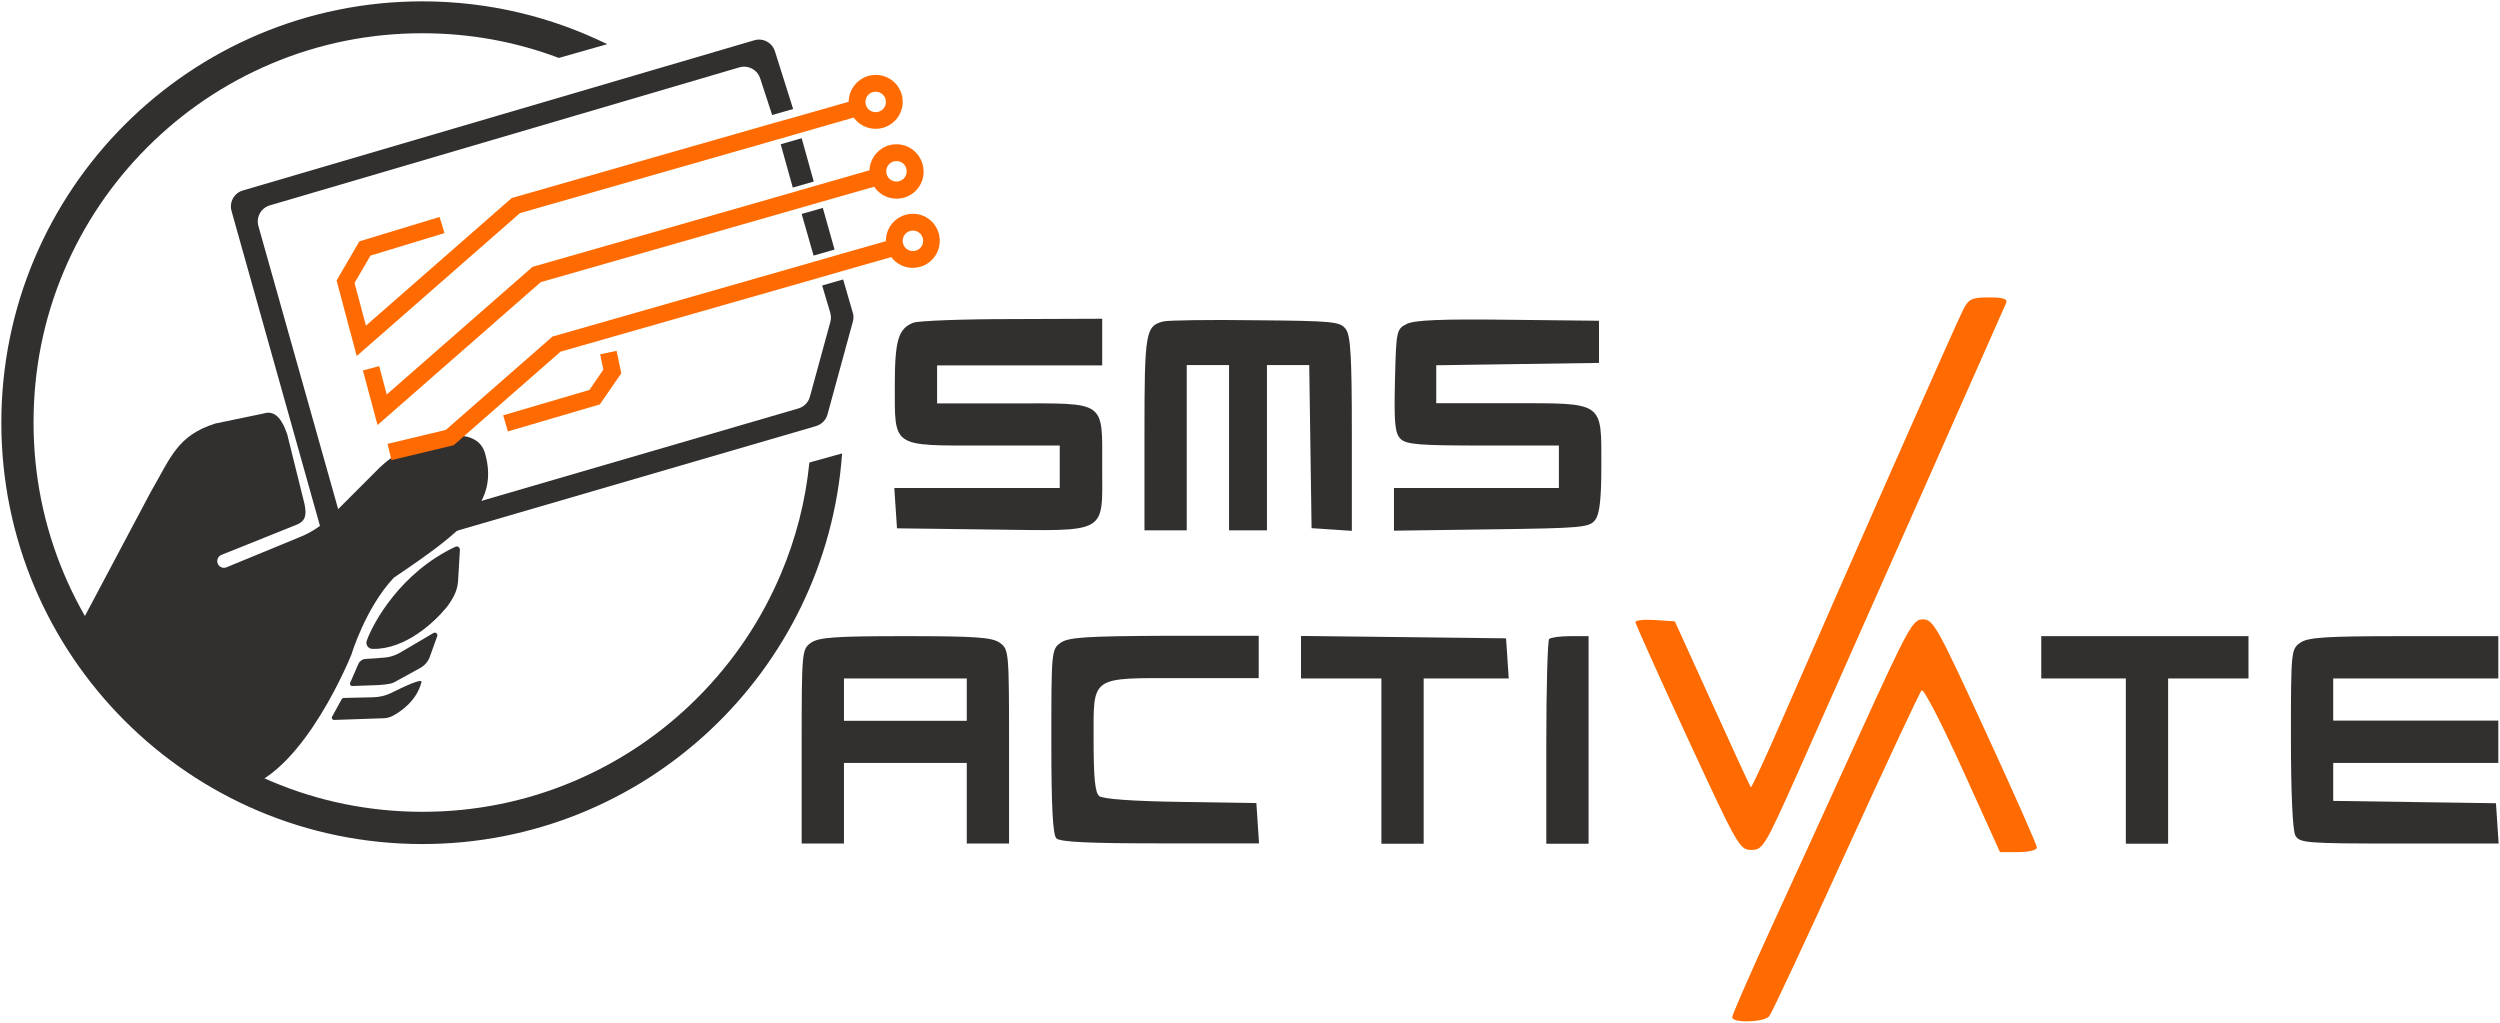
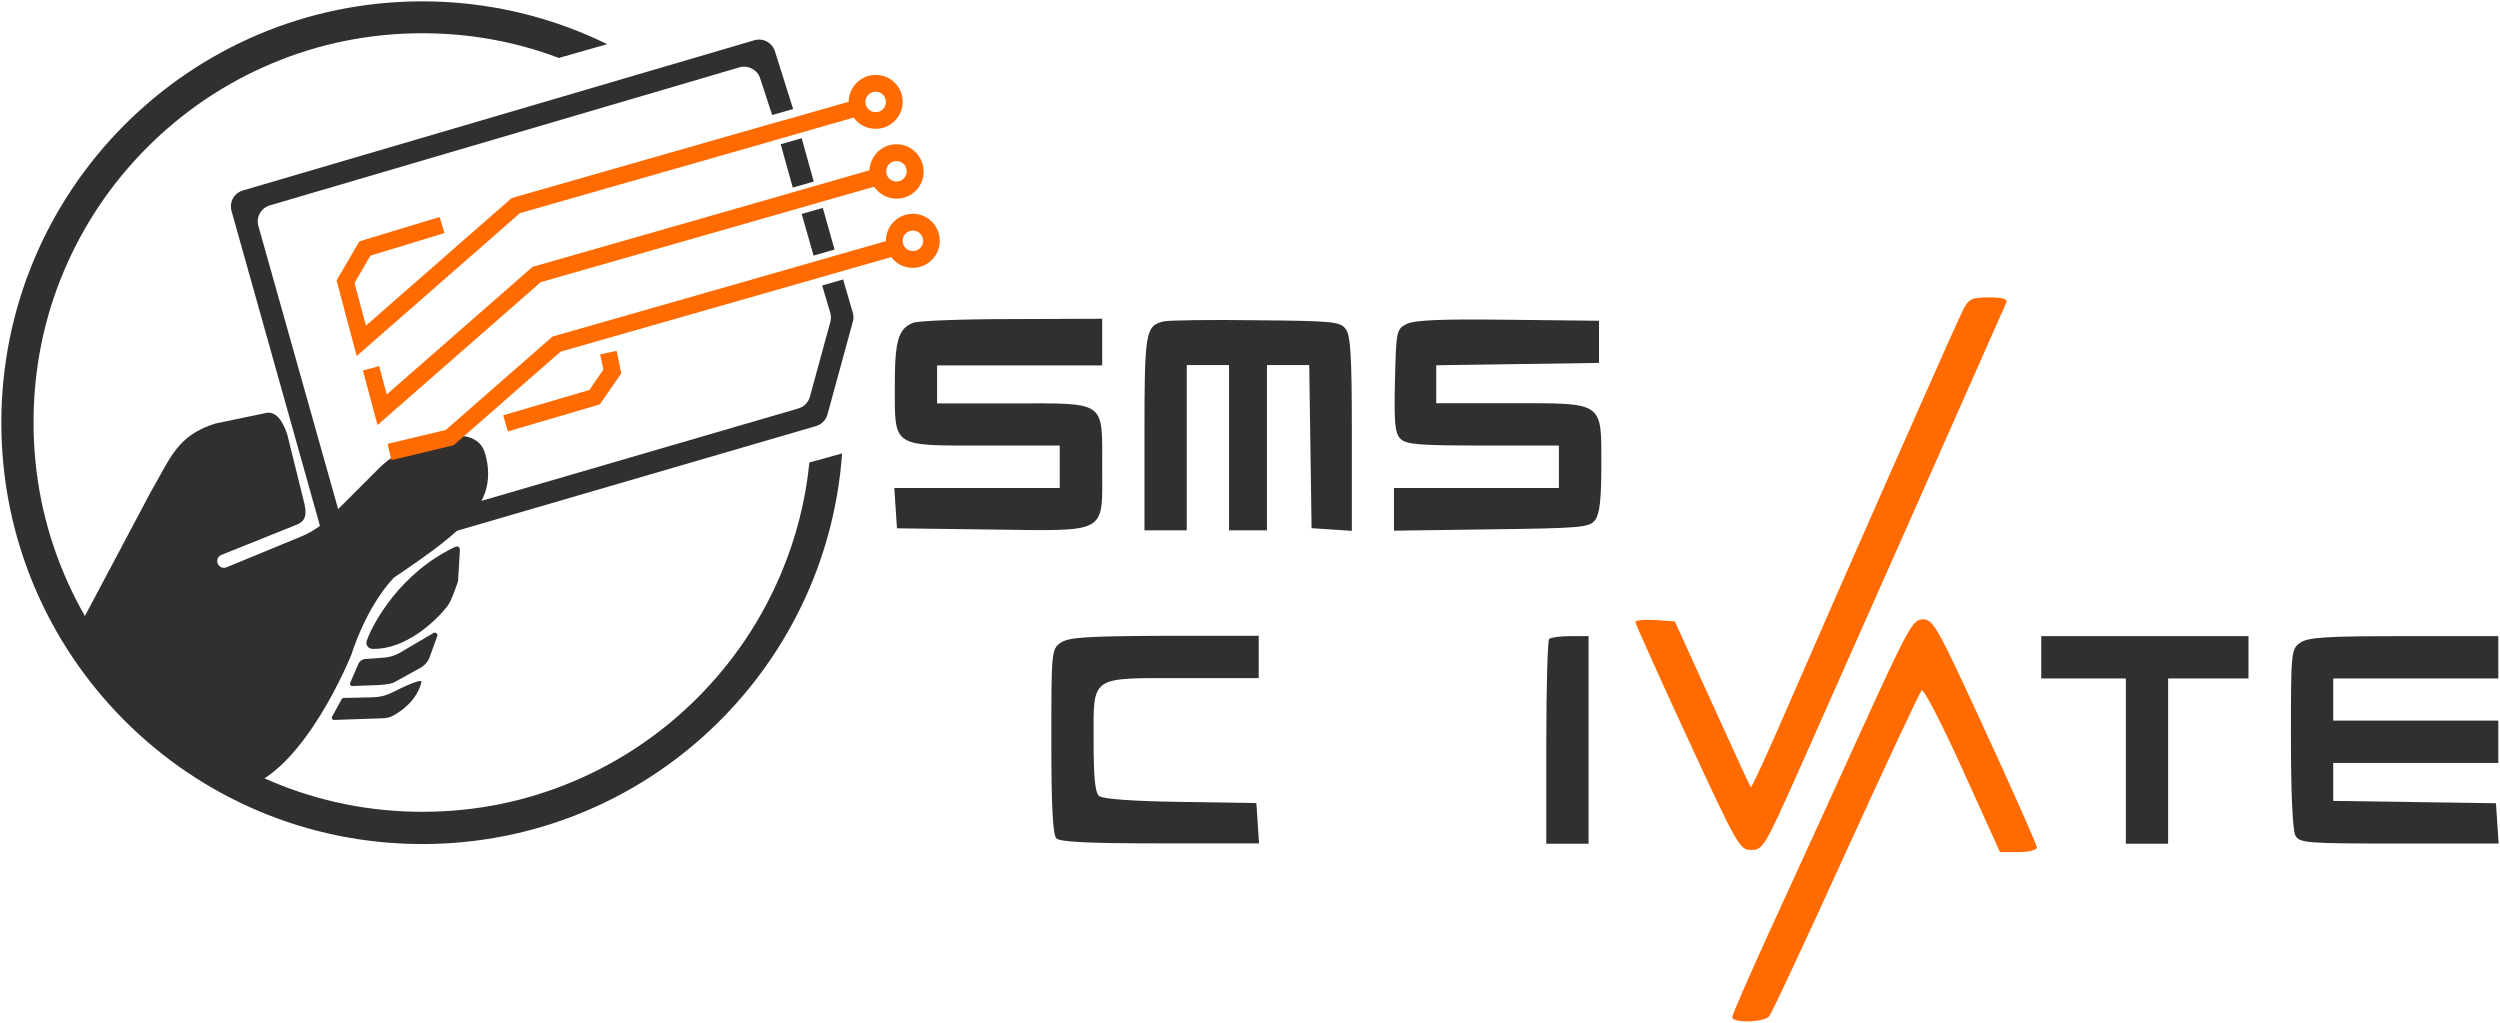
<svg xmlns="http://www.w3.org/2000/svg" width="1896" height="776" viewBox="0 0 1896 776" fill="none">
  <path d="M57.904 479.394L114.148 373.429C129.418 347.192 134.253 330.38 163.266 321.21L200.041 313.569C209.584 310.512 214.674 320.064 217.855 329.489L230.835 381.835C232.489 389.477 232.362 394.953 225.109 397.882L167.974 420.808C165.429 421.827 164.157 424.629 165.047 427.176C165.938 429.978 169.119 431.379 171.792 430.232L228.035 407.053C236.434 403.614 244.069 398.519 250.558 392.024L287.969 354.579C295.731 347.192 304.893 341.334 314.819 337.258C333.397 329.744 362.282 324.012 367.881 343.881C378.316 380.943 353.248 401.321 298.658 438.129C277.153 461.054 266.592 496.206 266.592 496.206C266.592 496.206 231.725 583.831 185.534 597.459C139.089 611.087 57.904 479.394 57.904 479.394Z" fill="#322F2F" />
-   <path d="M278.16 485.888C282.868 472.515 303.737 434.179 345.347 414.692C347.256 413.801 348.91 415.202 348.783 417.239L347.383 440.929C347.129 444.75 345.983 448.571 344.202 452.009C342.42 455.448 340.257 458.632 338.603 460.67C329.568 471.75 307.427 492.638 282.614 492.128C279.305 492.128 277.015 488.944 278.16 485.888Z" fill="#322F2F" />
+   <path d="M278.16 485.888C282.868 472.515 303.737 434.179 345.347 414.692C347.256 413.801 348.91 415.202 348.783 417.239L347.383 440.929C342.42 455.448 340.257 458.632 338.603 460.67C329.568 471.75 307.427 492.638 282.614 492.128C279.305 492.128 277.015 488.944 278.16 485.888Z" fill="#322F2F" />
  <path d="M271.807 503.465L265.571 517.857C265.062 519.004 265.953 520.405 267.226 520.277L284.913 519.64C288.349 519.513 295.475 519.131 298.656 517.603L318.125 506.904C321.433 505.248 324.106 502.446 325.633 499.008L331.613 482.451C332.25 480.795 330.468 479.139 328.814 480.031L302.346 495.569C298.91 497.352 295.093 498.498 291.276 498.753L277.024 499.772C274.861 499.899 272.825 501.3 271.807 503.465Z" fill="#322F2F" />
  <path d="M259.087 530.34L251.834 543.585C251.197 544.732 252.088 546.005 253.361 546.005L290.39 544.732C292.935 544.732 295.48 544.095 297.77 542.949C304.006 539.637 316.094 531.486 319.657 517.221C320.166 514.165 305.66 521.042 297.007 525.373C292.68 527.538 287.972 528.684 283.137 528.811L260.487 529.321C259.85 529.576 259.341 529.83 259.087 530.34Z" fill="#322F2F" />
  <path d="M617.021 193.846L632.927 189.261L624.02 157.675L607.986 162.26L617.021 193.846Z" fill="#322F2F" />
  <path d="M601.242 142.263L617.148 137.678L607.986 104.818L592.08 109.403L601.242 142.263Z" fill="#322F2F" />
  <path d="M629.632 237.022C630.268 239.314 630.396 241.734 629.759 244.027L614.235 300.83C613.09 305.161 609.781 308.472 605.582 309.746L275.373 406.032C268.629 408.069 261.503 404.121 259.594 397.244L195.97 171.43C194.061 164.68 198.006 157.675 204.623 155.765L560.791 51.073C567.535 49.163 574.534 52.983 576.57 59.606L585.604 87.244L601.51 82.659L587.767 39.101C585.731 32.351 578.733 28.53 571.989 30.568L184.263 144.43C177.519 146.34 173.701 153.345 175.61 160.095L248.014 417.876C249.923 424.754 257.049 428.702 263.793 426.664L618.943 323.119C623.143 321.845 626.451 318.534 627.596 314.203L646.811 243.899C647.447 241.607 647.447 239.187 646.683 236.895L639.43 211.932L623.524 216.517L629.632 237.022Z" fill="#322F2F" />
  <path d="M664.113 56.804C652.915 56.804 643.753 65.974 643.626 77.182L602.652 88.899L586.618 93.357L388.111 150.16L277.532 246.956L268.879 214.606L280.968 193.846L337.084 176.779L333.394 164.552L272.569 183.02L255.264 212.695L270.533 270.008L394.346 161.623L590.309 105.583L606.215 100.998L647.443 89.154C651.133 94.376 657.241 97.687 664.113 97.687C675.438 97.687 684.6 88.517 684.6 77.182C684.6 65.846 675.438 56.804 664.113 56.804ZM664.113 85.078C659.786 85.078 656.35 81.639 656.35 77.309C656.35 72.979 659.786 69.54 664.113 69.54C668.439 69.54 671.875 72.979 671.875 77.309C671.875 81.639 668.439 85.078 664.113 85.078Z" fill="#FF6B00" />
  <path d="M679.88 109.405C668.809 109.405 659.902 118.193 659.393 129.146L618.165 140.991L602.259 145.576L403.878 202.38L293.3 299.175L287.574 277.651L275.23 280.962L286.301 322.355L410.114 213.97L605.949 157.93L621.855 153.345L662.956 141.628C666.646 147.105 672.881 150.671 680.007 150.671C691.332 150.671 700.494 141.501 700.494 130.165C700.367 118.575 691.205 109.405 679.88 109.405ZM679.88 137.68C675.554 137.68 672.118 134.241 672.118 129.911C672.118 125.58 675.554 122.142 679.88 122.142C684.207 122.142 687.642 125.58 687.642 129.911C687.642 134.241 684.207 137.68 679.88 137.68Z" fill="#FF6B00" />
  <path d="M692.35 162.133C681.025 162.133 671.863 171.303 671.863 182.638C671.863 182.765 671.863 182.893 671.863 182.893L633.943 193.719L618.037 198.304L419.021 255.235L338.091 326.048L293.936 336.619L296.862 348.973L344.071 337.638L425.129 266.697L621.6 210.53L637.506 205.945L675.935 194.992C679.625 199.959 685.606 203.143 692.223 203.143C703.548 203.143 712.71 193.973 712.71 182.638C712.71 171.303 703.675 162.133 692.35 162.133ZM692.35 190.407C688.024 190.407 684.588 186.968 684.588 182.638C684.588 178.308 688.024 174.869 692.35 174.869C696.676 174.869 700.112 178.308 700.112 182.638C700.112 186.968 696.676 190.407 692.35 190.407Z" fill="#FF6B00" />
  <path d="M385.174 327.193L381.611 314.967L447.017 295.735L457.579 280.324L455.161 268.734L467.631 266.06L471.194 283.126L454.906 306.688L385.174 327.193Z" fill="#FF6B00" />
  <path d="M613.838 350.757C610.911 379.923 603.658 408.325 592.205 435.326C577.317 470.478 556.067 502.064 528.963 529.192C501.859 556.32 470.302 577.59 435.181 592.491C398.788 607.902 360.232 615.671 320.403 615.671C280.574 615.671 241.891 607.902 205.625 592.491C170.505 577.59 138.947 556.32 111.843 529.192C84.739 502.064 63.489 470.478 48.601 435.326C33.204 398.9 25.441 360.31 25.441 320.445C25.441 280.581 33.076 241.99 48.473 205.564C63.361 170.412 84.612 138.827 111.716 111.698C138.82 84.57 170.377 63.301 205.498 48.399C241.891 32.988 280.447 25.219 320.276 25.219C356.033 25.219 390.771 31.46 423.856 43.942L460.503 33.498C418.13 12.738 370.539 1.021 320.276 1.021C144.037 1.021 1.01 144.048 1.01 320.573C1.01 497.097 143.91 640.125 320.276 640.125C488.753 640.125 626.817 509.451 638.651 343.88L613.838 350.757Z" fill="#322F2F" />
  <path fill-rule="evenodd" clip-rule="evenodd" d="M1488.81 234.984C1483.98 244.281 1395.41 444.75 1351.51 545.875C1339.04 574.532 1328.35 597.584 1327.84 597.075C1327.33 596.565 1314.1 568.036 1298.58 533.648L1270.2 471.241L1255.18 470.222C1246.91 469.713 1240.17 470.349 1240.3 471.878C1240.42 473.279 1258.11 512.761 1279.74 559.503C1317.79 641.779 1319.32 644.581 1328.23 644.581C1337.01 644.581 1338.41 642.161 1363.85 585.23C1395.41 514.417 1519.1 235.366 1521.52 229.635C1522.66 226.705 1518.97 225.559 1508.54 225.559C1495.43 225.559 1493.14 226.578 1488.81 234.984Z" fill="#FF6B00" />
  <path fill-rule="evenodd" clip-rule="evenodd" d="M692.492 244.791C681.294 249.248 678.622 258.291 678.622 292.042C678.622 339.803 675.823 337.892 746.191 337.892H803.707V354.067V370.115H740.974H678.24L679.258 385.399L680.276 400.682L750.517 401.574C841.245 402.72 835.901 405.649 835.901 354.577C835.901 303.25 839.718 305.925 767.441 305.925H710.689V291.533V277.141H773.295H835.901V259.437V241.734L767.696 241.989C730.158 241.989 696.31 243.262 692.492 244.791Z" fill="#322F2F" />
  <path fill-rule="evenodd" clip-rule="evenodd" d="M882.342 243.772C868.726 247.084 867.963 252.178 867.963 328.977V402.211H883.996H900.029V339.549V276.886H916.063H932.096V339.549V402.211H946.475H960.854V339.549V276.886H976.887H992.921L993.811 338.784L994.702 400.555L1009.97 401.574L1025.24 402.593V329.232C1025.24 270.9 1024.35 254.471 1020.66 249.631C1016.46 243.9 1011.5 243.39 952.456 242.881C917.462 242.371 885.905 242.881 882.342 243.772Z" fill="#322F2F" />
  <path fill-rule="evenodd" clip-rule="evenodd" d="M1066.85 245.683C1059.09 249.632 1058.83 250.778 1057.94 288.732C1057.18 320.954 1057.94 328.596 1062.14 332.799C1066.47 337.129 1076.39 337.894 1124.75 337.894H1182.26V354.069V370.116H1119.79H1057.18V386.291V402.466L1131.24 401.447C1200.21 400.556 1205.55 400.046 1209.88 394.188C1213.19 389.73 1214.46 378.14 1214.46 353.304C1214.46 304.015 1217 305.798 1145.49 305.798H1089.25V291.406V277.014L1150.96 276.123L1212.68 275.231V259.184V243.263L1143.71 242.499C1092.94 241.862 1072.7 242.754 1066.85 245.683Z" fill="#322F2F" />
  <path fill-rule="evenodd" clip-rule="evenodd" d="M1410.92 555.555C1389.42 602.806 1358.75 670.053 1342.72 704.823C1326.81 739.721 1313.71 769.651 1313.71 771.434C1313.71 776.146 1338.01 775.382 1341.83 770.67C1343.61 768.504 1369.82 712.592 1399.85 646.491C1430.01 580.39 1455.84 525.115 1457.37 523.587C1458.9 522.058 1472.77 549.059 1488.42 583.574L1516.79 646.237H1530.79C1538.55 646.237 1544.79 644.708 1544.79 642.798C1544.79 640.887 1527.23 601.15 1505.72 554.536C1469.33 475.316 1466.15 469.712 1458.39 469.712C1450.75 469.585 1447.57 475.189 1410.92 555.555Z" fill="#FF6B00" />
-   <path fill-rule="evenodd" clip-rule="evenodd" d="M758.139 487.417C752.286 483.342 739.688 482.45 686.626 482.45C633.563 482.45 621.093 483.342 615.112 487.417C608.114 492.384 607.986 493.658 607.986 566.127V639.743H624.02H640.053V609.176V578.609H686.626H733.199V609.176V639.743H749.232H765.265V566.127C765.265 493.658 765.138 492.384 758.139 487.417ZM733.199 530.593V546.641H686.626H640.053V530.593V514.546H686.626H733.199V530.593Z" fill="#322F2F" />
  <path fill-rule="evenodd" clip-rule="evenodd" d="M804.454 487.417C797.455 492.384 797.328 493.785 797.328 562.179C797.328 612.232 798.473 633.12 801.146 635.794C803.945 638.596 825.959 639.615 879.912 639.615H954.862L953.844 624.332L952.826 609.048L895.309 608.157C859.553 607.647 836.139 605.991 833.594 603.699C830.54 601.152 829.395 589.816 829.395 562.561C829.395 511.616 825.705 514.291 897.854 514.291H954.607V498.243V482.195H883.094C823.541 482.45 810.435 483.342 804.454 487.417Z" fill="#322F2F" />
-   <path fill-rule="evenodd" clip-rule="evenodd" d="M986.693 498.496V514.544H1017.11H1047.65V577.206V639.868H1063.68H1079.71V577.206V514.544H1111.91H1144.23L1143.21 499.26L1142.19 484.104L1064.44 483.213L986.693 482.321V498.496Z" fill="#322F2F" />
  <path fill-rule="evenodd" clip-rule="evenodd" d="M1174.88 484.615C1173.73 485.762 1172.71 521.168 1172.71 563.325V639.87H1188.75H1204.78V561.16V482.45H1190.91C1183.27 482.45 1176.02 483.469 1174.88 484.615Z" fill="#322F2F" />
  <path fill-rule="evenodd" clip-rule="evenodd" d="M1548.1 498.498V514.546H1580.16H1612.23V577.208V639.87H1628.26H1644.3V577.208V514.546H1674.83H1705.25V498.498V482.45H1626.74H1548.1V498.498Z" fill="#322F2F" />
  <path fill-rule="evenodd" clip-rule="evenodd" d="M1744.57 487.417C1737.57 492.257 1737.44 493.785 1737.44 559.886C1737.44 600.26 1738.71 629.808 1740.75 633.502C1743.93 639.361 1748.26 639.743 1819.51 639.743H1894.97L1893.95 624.459L1892.94 609.176L1831.22 608.284L1769.51 607.393V593.001V578.609H1832.11H1894.72V562.561V546.513H1832.11H1769.51V530.466V514.546H1832.11H1894.72V498.498V482.45H1823.2C1763.65 482.45 1750.42 483.342 1744.57 487.417Z" fill="#322F2F" />
</svg>